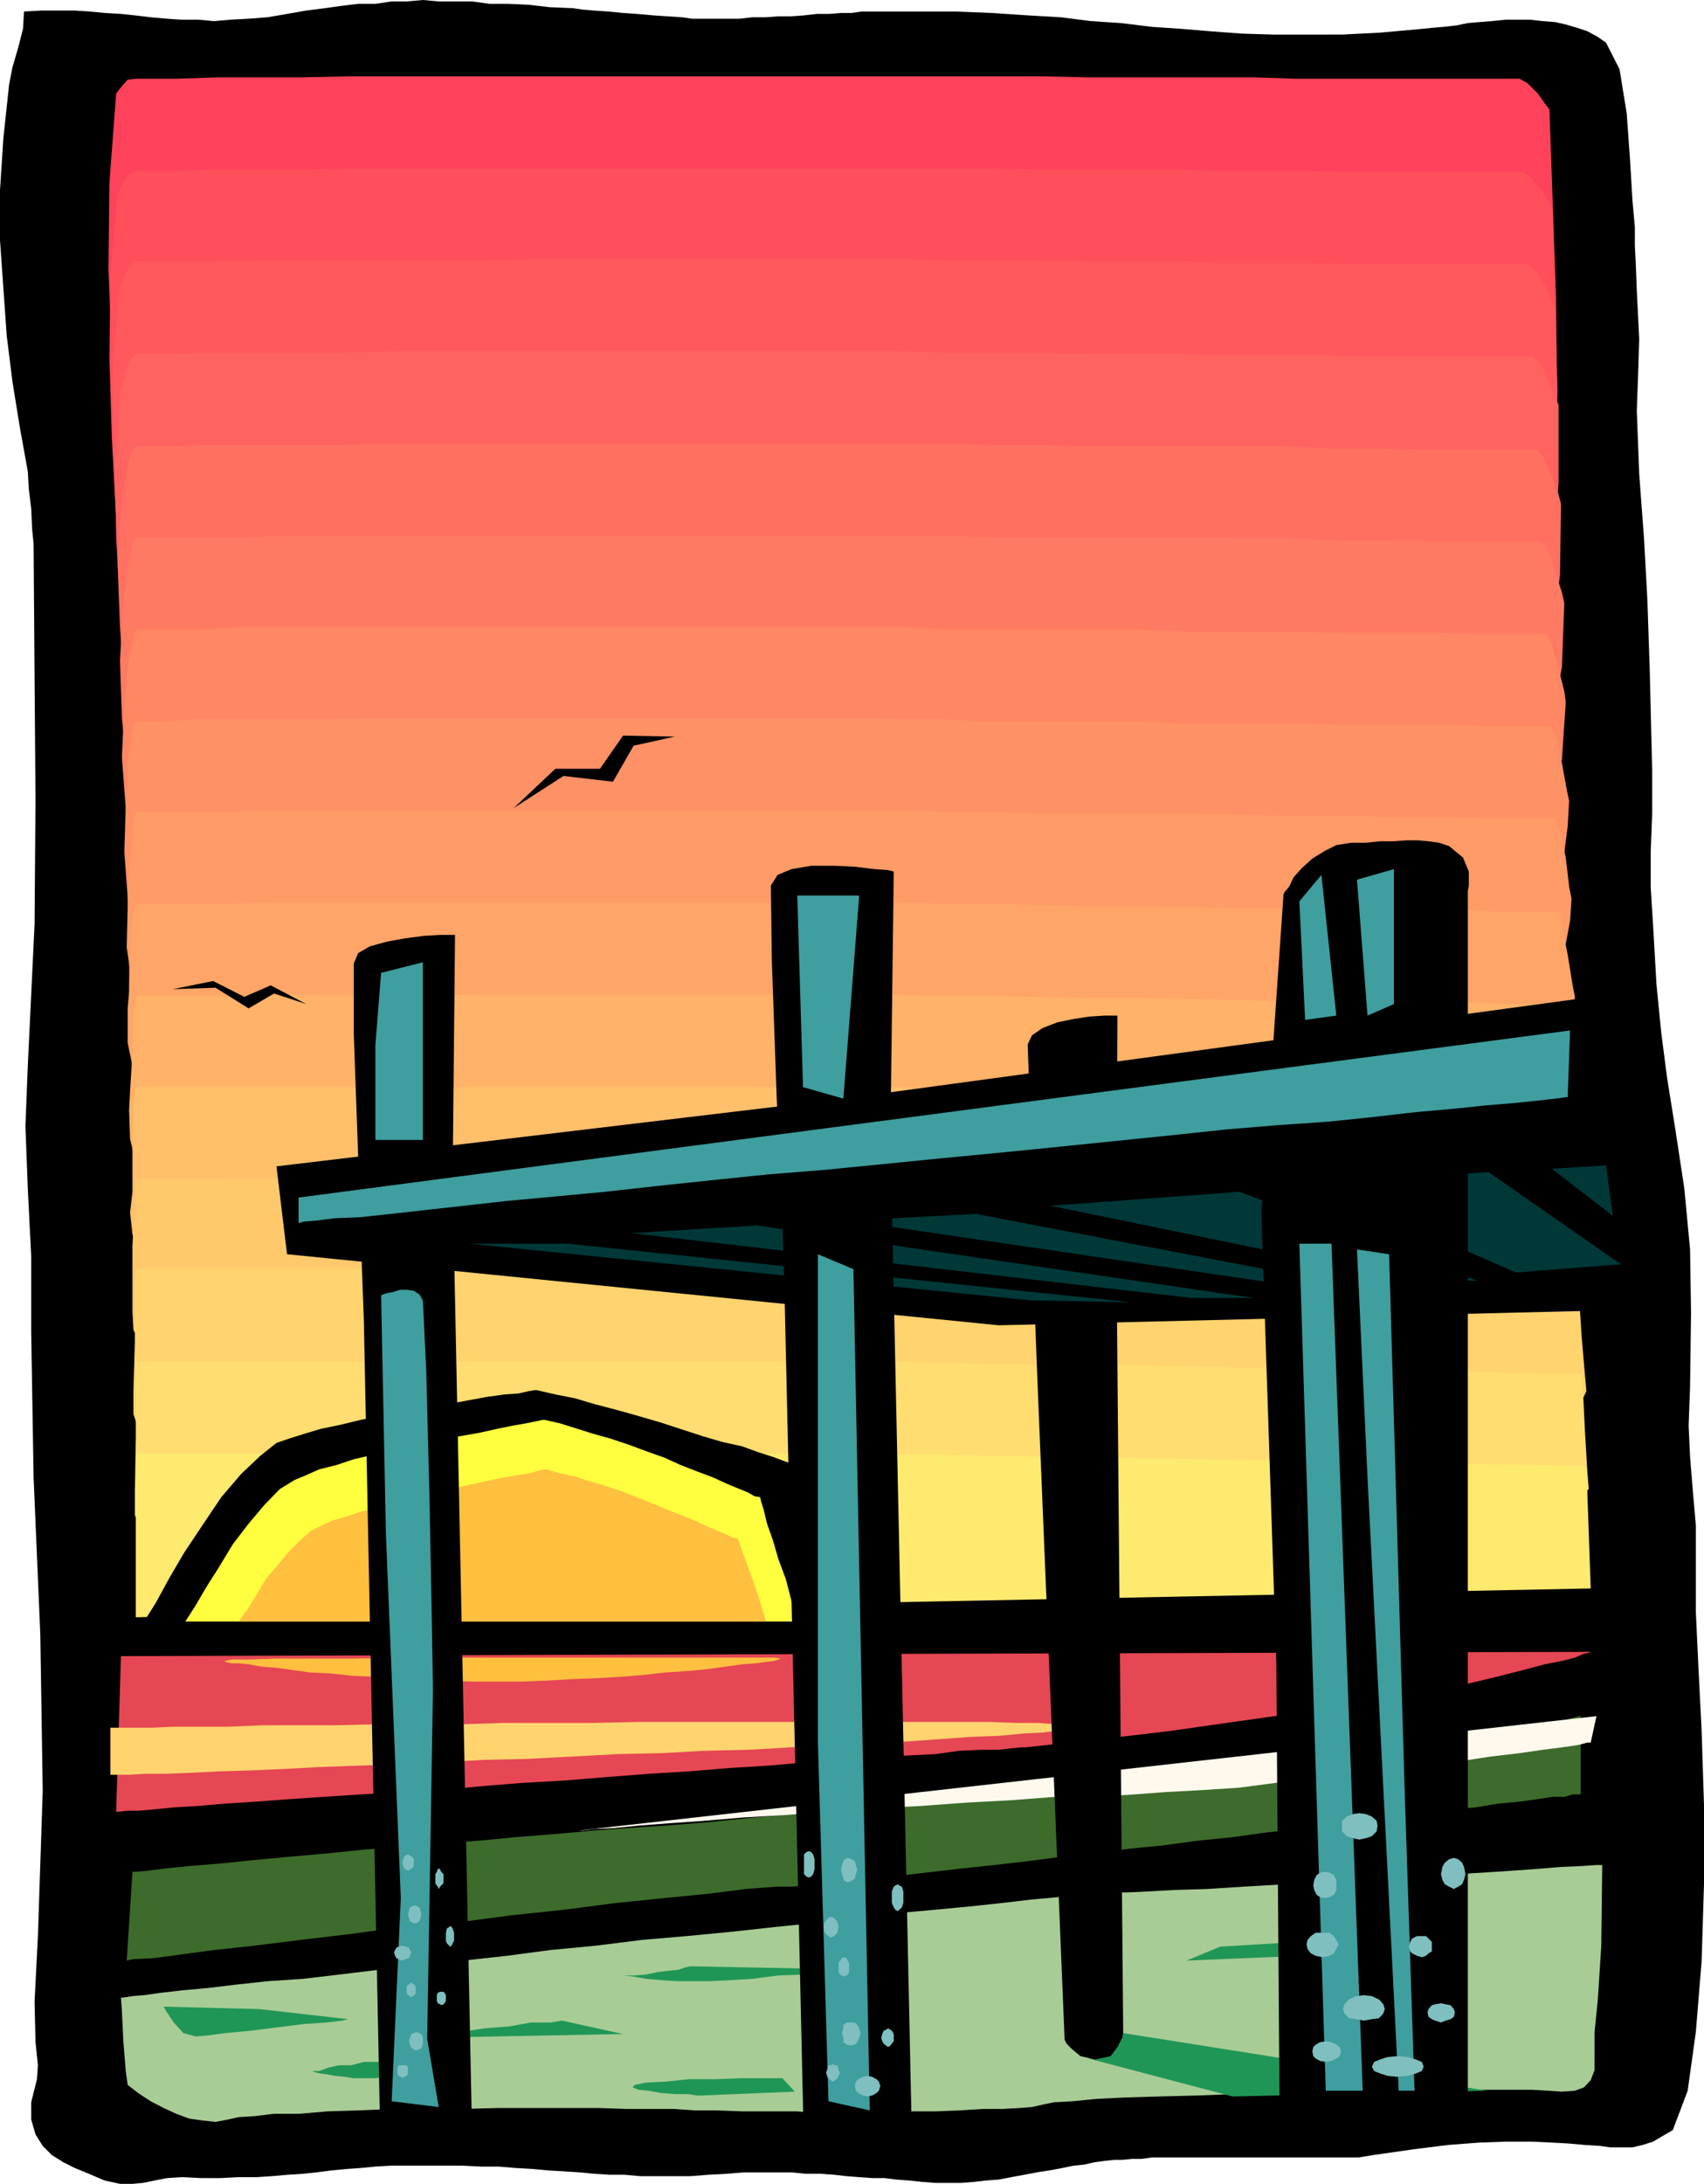
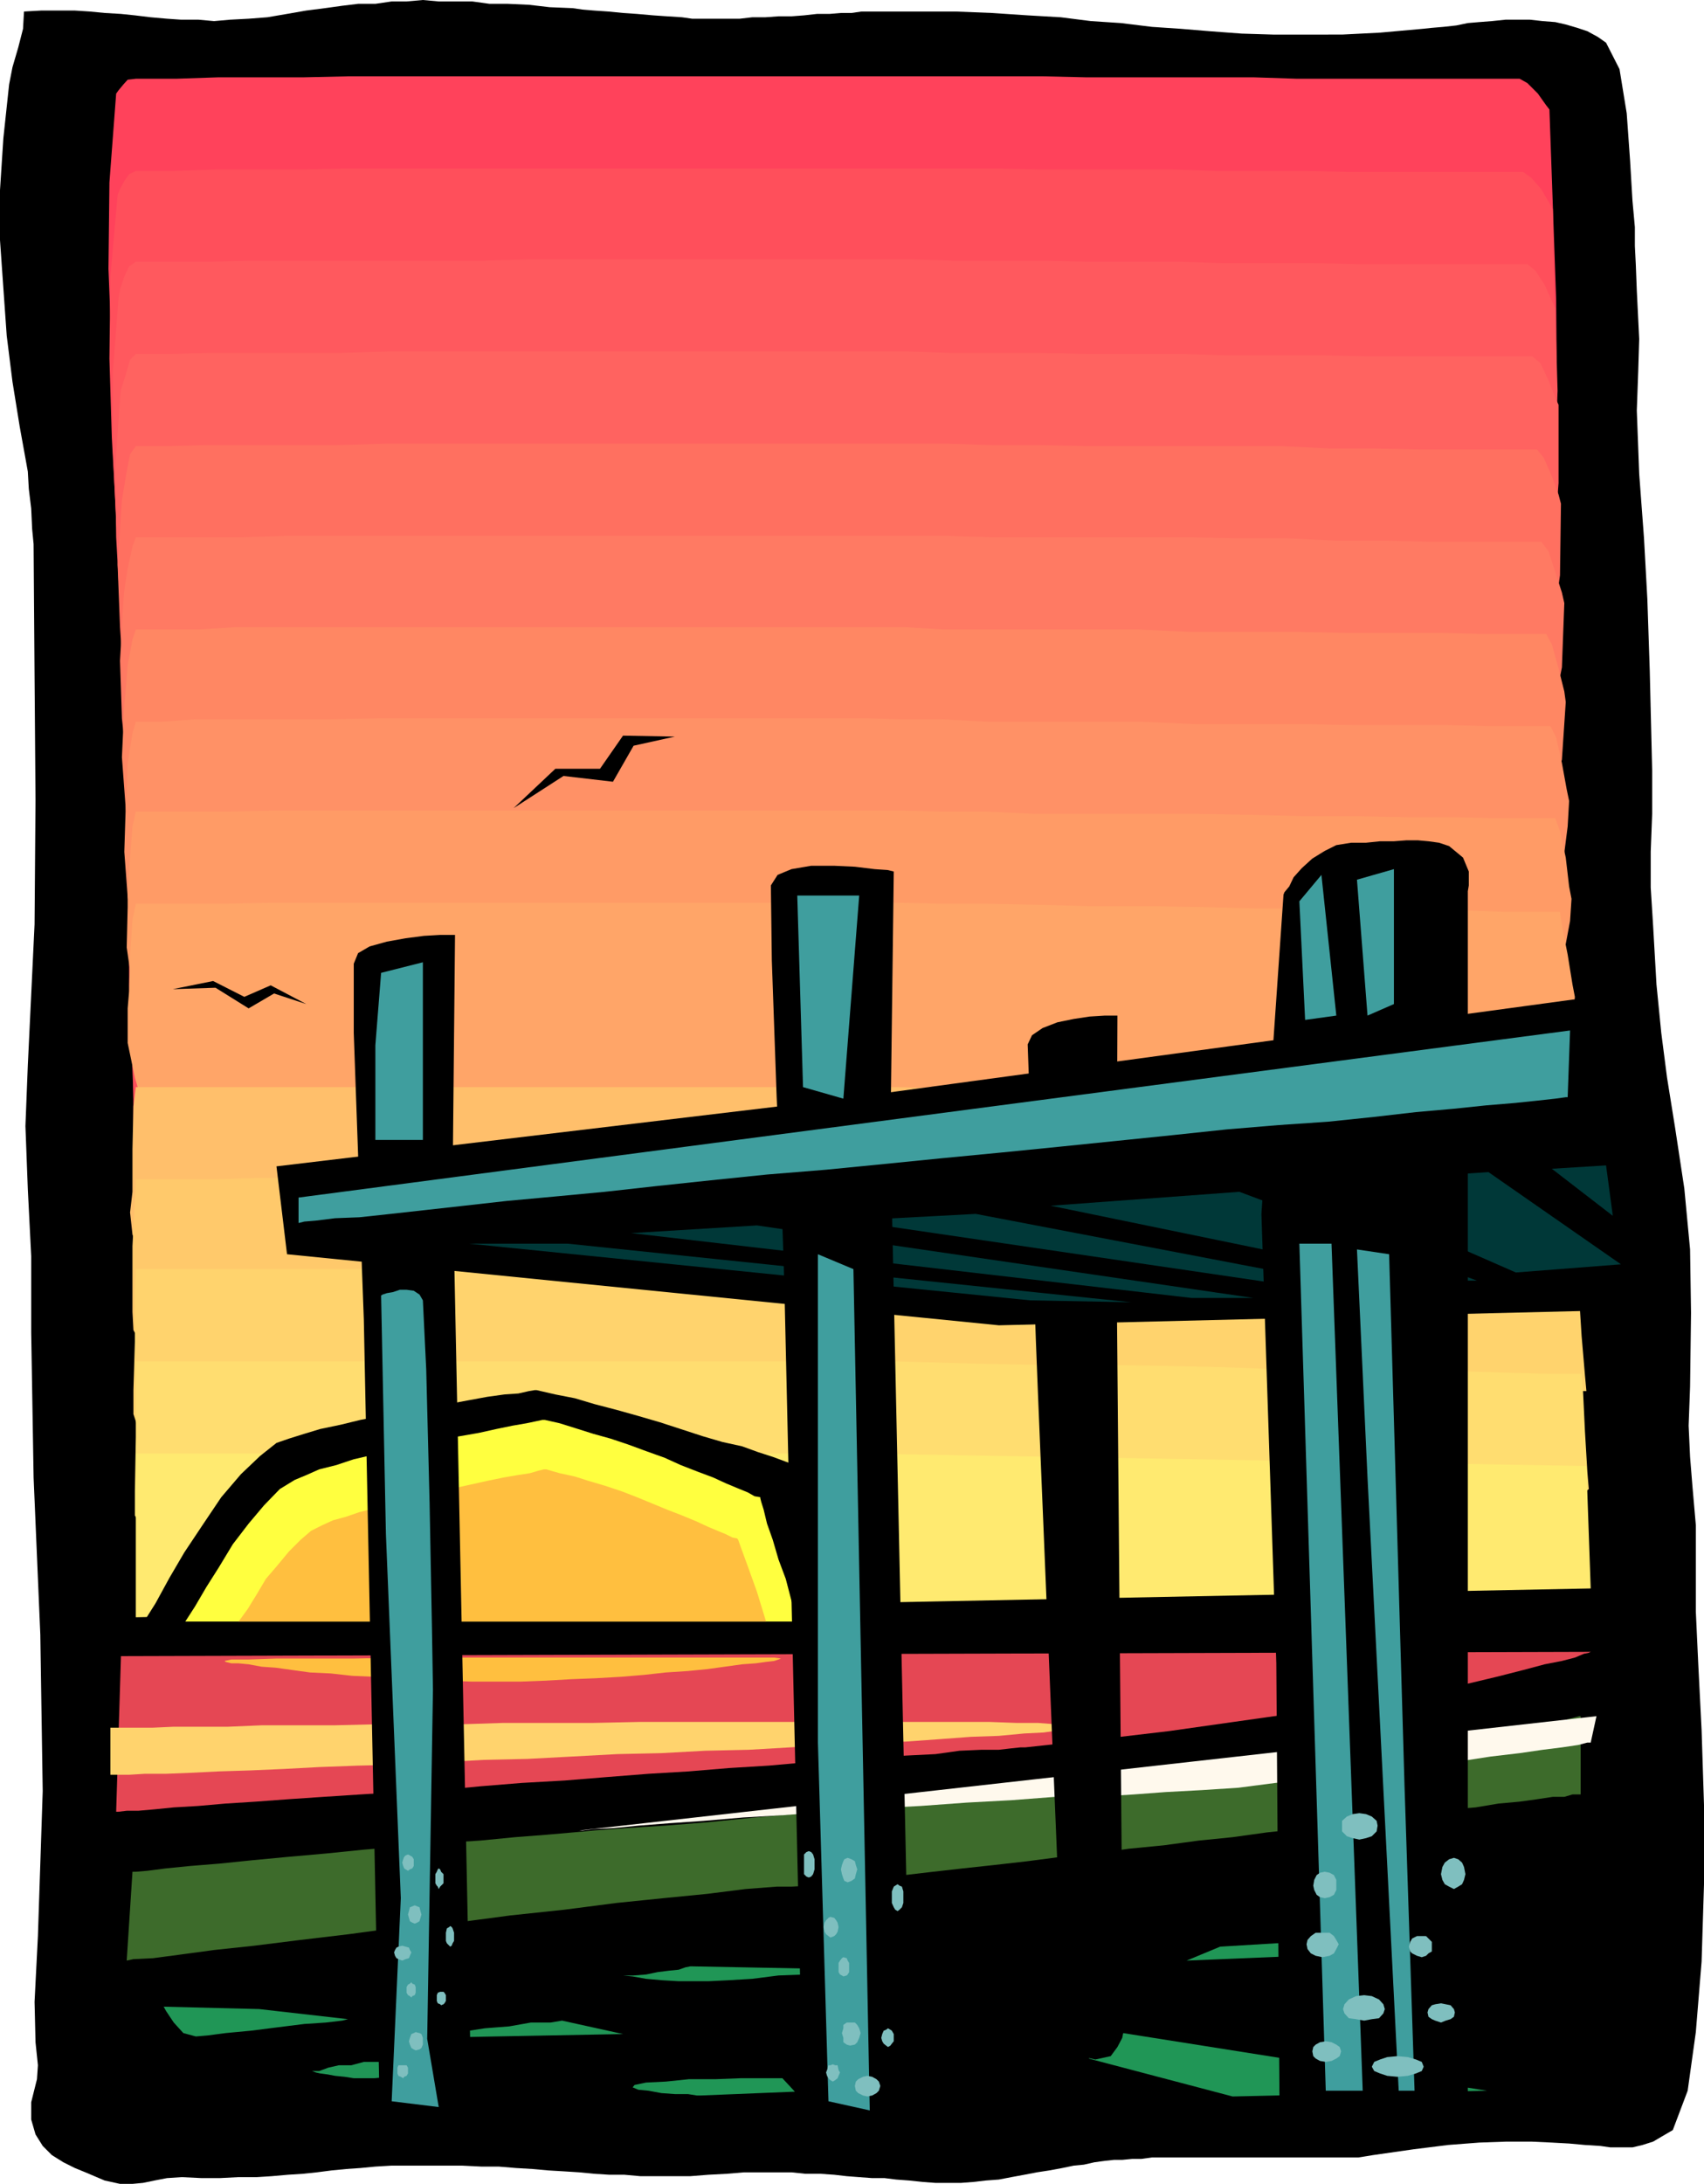
<svg xmlns="http://www.w3.org/2000/svg" width="355" height="454.801">
  <path d="M5 2.398 4.797 6l-1 3.898L2.597 14l-.699 3.598L.7 28.8 0 39.598V50l.7 10 .698 9.898 1.2 9.602 1.5 9.3 1.699 9.4.203 3.6.5 4.098.2 4.301.3 3.102.2 27.597.198 25.7L7.2 192.5l-1.402 29.3-.5 12.7.5 13.2.703 13.898V277.5l.5 30.2 1.398 32.698.5 32.602-1 30.2-.699 13.698.2 8.403.5 4.797L7.7 433l-1.199 4.8v3.598l.898 3.102 1.5 2.398 1.899 1.903 2.402 1.5 2.399 1.199 2.199.898 4 1.7L25 454.8h2.598l2.199-.203 2.402-.5 2.598-.5 3.101-.2 4.102.2h3.797l3.902-.2H53.5l3.098-.199 3.402-.3 3.098-.2 2.902-.3 3.098-.399 3.101-.3 2.899-.2 3.101-.3 3.399-.2h14.601l4.098.2h3.601l3.602.3 3.398.2 3.301.3 3.399.2 3.101.198 3.098.301 3.203.2h3.098l3.3.3h10.399l3.8-.3 3.801-.2 3.602-.3h9.898l2.899.3h3.101l2.899.2 2.601.3 2.602.2 2.7.199h2.597l2.402.3 2.7.2 2.8.3 2.7.2h5.3l2.598-.2 2.601-.3 2.7-.2 2.601-.5 2.7-.5 2.601-.5 2.598-.398 2.699-.5 2.402-.5 2.098-.2 2.203-.5 2.2-.3 1.898-.2h1.699l2.101-.202h1.899L240 449.3h43l3.098-.5 8.402-1.203 7.2-.899 6.5-.5 5.698-.199H319l4.297.2 3.601.198 3.301.301 3.2.2 2.101.3h4.598l2.101-.5 2.2-.699 1.699-1 2.402-1.402 3.098-8.2 1.699-12.199L354.5 408.5l.5-16.102v-16.5l-.5-15.597-.703-13.903-.5-10.8v-18l-.7-8-.5-6.2-.3-6.5.3-8.097.2-15.403-.2-13.199-1.199-12.699L349 235l-1.703-10.602-1.2-9.3-1-10.098-.699-12.2-.5-8v-7.402l.301-7.898v-9.102l-.5-20.699-.5-14.898-.699-12.703-1-13.399L341 85.5l.297-8.2.203-6.702L341 60.5l-.203-5.3-.2-4v-3.9l-.5-5.5-.5-8.402-.699-9.8-1.5-9.2-2.8-5.5-1.7-1.199L330.7 6.5l-2.101-.7-2.399-.702-2.199-.5-2.602-.2-2.699-.3h-5l-2.902.3-2.598.2-2.402.203-2.399.5-2.699.297-2.402.203-1.899.199-8.898.8-7.902.4H265.2l-6.5-.2-6.7-.5-6-.5-6-.402-6.5-.797-6.203-.403-6.297-.8-6.902-.399-7.5-.5L199 2.4h-19.5l-2.102.3H175.2l-2.402.2H170.2l-2.699.3-2.602.2H162.2l-2.8.199h-2.7l-2.601.3H144.2l-2.101-.3-3.098-.2-2.902-.199-3.399-.3-2.902-.2-3.098-.3-2.902-.2-2.4-.2-2.101-.3-4.797-.2-4.3-.5-4.403-.2H102L98.398.3h-7l-3.3-.3-3.399.3h-3.101l-3.399.5h-3.601l-3.301.4-3.598.5-3.902.5-4 .698-4.098.7-3.902.3-3.797.2-3.402.3-3.301-.3h-3.598l-2.902-.2-3.399-.3-3.3-.399-2.899-.3-3.402-.2-3.098-.3-3.101-.2h-7L5 2.4" />
-   <path fill="#a8cc96" d="M332.2 427.7v-4.5l.698-7 .7-11 .199-16.802h-1.2l-2.8.2-4.598.203-6.199.5-7.203.5-8.2.5-8.597.5-9.203.398-9.098.801-8.902.398-8.598.5-7.902.5-6.7.2-5.3.3-4.297.2h-3.602l-2.898.3-3.902.2-4.301.5-5.5.5-6 .703-6.5.699-7.399.7-7.699.698-8.402 1-8.399 1-8.898.903-9.102 1-9.398.898-9.3.801-9.602 1.2-9.399.898-9.101 1.203-9.098 1-8.902.898-8.598 1-8.203 1-7.7.899-7.398.5-6.5.703-5.8.699-5.5.5-4.301.5-3.598.5-2.402.2-1.899.3h-.5l.2 2.8.3 6.298.5 6.203.399 2.898 2.199 1.7 2.601 1.699 2.7 1.402 2.601 1.2 2.7 1 2.8.398 2.7.3 2.601-.5 2.2-.5 3.3-.199 4.098-.5h5.3l5.801-.5 6.399-.199 7.199-.3h14.402l7.5-.2h21.098l5.8.2h9.801l4.301.3h4.598l5.5.2h11.3l5.7.5h5.8l6-.5h11.301l5-.2 4.801-.3h4.098l3.601-.2 2.602-.2 2.2-.5 2.398-.5 3.8-.202 5.102-.5 6-.297 6.898-.203 8-.2 7.899-.3 8.101-.2 8.399-.3h8l7.601-.2h7.5l6.2-.199H319l3.598.2 2.8.199 2.7-.2L330 434.7l1.398-1.5.801-2.101V427.7" />
  <path fill="#e54754" d="m25.2 344.898-1 32.403h.5l1.698-.203h2.399l3.402-.297 4-.403 5.098-.3 5.703-.5 6.297-.399 6.703-.5 7.398-.5 7.7-.5 7.902-.5 8.7-.398 8.398-.801 8.601-.7 8.899-.5 8.601-.702 8.899-.7 8.402-.5 8.398-.699 8.2-.5L168 367l7.398-.5 7-.5 6.5-.402 6-.297 5-.703 4.602-.2h3.598l2.601-.3 1.899-.2h1l15.601-1.699 14.399-1.699L257 358.598l12-1.7 10.598-1.398 9.8-1.7 8.7-1.702 7.402-1.399 6.297-1.5 5.5-1.398 4.5-1.203 3.601-.7 2.7-.699 1.902-.8 1-.2.398-.199-306.199.898" />
  <path fill="#ff425b" d="m327.598 257.098-.2-9.399V235.5l-.5-20.902-1.5-35.5-.898-39.598v-38.402l-.3-38.7-1.403-39.597-.7-.903-1.699-2.398-2.199-2.2-1.601-.902h-46.399l-9.101-.3h-35l-8.7-.2H72.5l-9.102.2h-17.8l-8.899.3h-8.402l-1.7.2-.898 1-1 1.203-.5.699L22.797 38l-.2 18 .7 17.7 1.203 18 1.398 17.8 1 18 .899 18v18.2l-.2 32.198.2 37.903.5 38.597 1 32.903h56.601l9.399.297H132.5l9.297.203h37l9.101.199h27.899l9.3.3h37.2l9.402.2h56.598l-.2-12V282l-.3-12.402-.2-12.5" />
  <path fill="#ff4f5b" d="m323.5 43.5-.703-1.2-1.7-2.902L319 37l-1.703-1.2h-36.5l-9.098-.202h-18.3l-9.102-.297H217l-8.902-.203H72l-9.402.203h-17.7l-8.699.297h-7.902l-1.399.703-1 1.398L25 39.4l-.5 1.199-1.5 17-.203 17.101.5 16.5.902 16.602 1.2 16.797 1 16.601.5 17v47l1.398 35.602L30 276.3l1.2 30.7H168l9.398-.2H323.5l-.203-11.1-.297-11-.203-11.302-.5-11.5.3-8.398.403-12 .297-20.2-1.2-33.3-.3-36.8L323 115.7l1.2-35.5-.7-36.7" />
  <path fill="#ff595e" d="m324 64.098-.703-1.399-1.5-3.398-1.899-2.903L318.2 55h-35.5l-9.101-.2h-19l-9.301-.3h-19L217 54.3h-18.3l-9.102-.3h-79.2l-9.8.3H52.797l-8.598.2H28.297l-1.399 1-1 2.098L25 60.3l-.3 1.7-1.2 15.598v15.8l.7 15.403 1.198 15.297 1.2 15.601 1 15.602 1 15.597v15.903L29 214.598l2 32.902 2.098 33.098 1.5 28.3H121l8.797-.199h90.3l8.903-.3h86.598l-.2-9.801v-20.899l-.3-10.5.5-8.199 1.199-11 .703-18.8-.703-30.9-.2-17.3.903-16.8 1.5-16.602 1.598-16.5 1.699-16.297 1.5-16.602.703-16.8-.5-17.301" />
  <path fill="#ff6360" d="m324.7 84.3-.7-1.5-1.402-3.6-1.7-3.602-1.699-1.399h-34.601L275 74h-19.402l-9.801-.3h-19.5l-9.598-.2H198l-8.602-.3h-108.8l-9.801.3H43.398l-7.898.2h-7.203l-1.2 1.198L26.2 78l-1 3.2-.2 1.897L24 97.5l.2 14.398.8 14.403 1.398 14.398 1.399 14.102 1.5 14.699.703 14.098.2 14.703v12l.8 13.398 1.2 15.102 1.398 15.398L35 270l1.2 14.898 1 14.2.698 12H103l8.398-.297h52.5l8.899-.203h61l8.601-.2h65V301l.301-9.602.2-9.597-.2-9.801.899-7.5 2-10.3 1.402-17-.203-28.602V192.8l1.402-15.602 2.399-15.398 2.601-15.102 2.899-15.101L323.5 116l1.2-15.402V84.3" />
  <path fill="#ff7060" d="m325.2 104.898-.5-1.898-1.403-3.8-1.7-3.9-1.398-1.702h-24.5l-9.101-.2H277l-10.102-.5h-40.601l-10.098-.199h-9.3l-9.399-.3H80.2l-10.102.3H42.699l-7.402.2h-7l-1.2 1.699-.699 3.601-.699 4.102-.3 1.898-.899 13.399.5 13L25.898 144l1.7 13L29 170l1.7 13.2 1 13.398.198 13.203.301 11 .7 12.5 1.398 13.5L36 261.199l1.7 14.102 1.698 13.898 1.2 12.5.699 11.301h61.402l8.2-.2h50.898l8.601-.3h59.5l8.399-.2H299.5v-8.402l.7-8.898.5-8.602V277.2l.3-3.601.7-3.297 1.198-4.301 1.399-5.102 1.5-6.898.902-9.2.301-11.202-.3-14.7.5-14.398 1.698-14.402L312.2 176l3.899-14 3.601-13.902L323 134l2-14.2.2-14.902" />
  <path fill="#ff7a63" d="m325.898 125.598-.5-2.2-1.398-4.3-1.402-4.297-1.5-2h-23.5l-9.098-.203h-10.102l-10.101-.5H258l-10.602-.2h-41l-9.101-.3H59.5l-9.102.3H28.297l-.7 1.903-1 4.597-.699 4.5-.199 2.403L25 137.598l.398 12 1.2 11.703 2 12 1.902 12 1.7 11.797 1.198 12 .2 12.203.199 9.898L35 242.7l1.7 12.2 1.898 13 2 13.199L42.5 293.3l1.398 11.797.7 10.101h49.699l7.902-.3H143l8.2-.2H185l8.2-.3h40.597l7.902-.2h49.899l.199-7.699.8-7.902.7-8.2.203-8.097.297-2.903L295 276l1.398-4 1.899-4.602 1.5-6.199 1.402-8 .7-10.5-.2-13.199.5-13.5L305 203.098l3.898-13 5-12.5 4.602-12.899L322.797 152l2.601-13 .5-13.402" />
  <path fill="#ff8763" d="m326.2 146.2-.302-2.2-1.199-4.8-1.402-5-1.2-2.2h-14.199l-8.398-.2h-19.402l-10.598-.202h-21.3l-11.102-.5h-40.5l-8.399-.5H49.4l-8.102.5h-13l-.7 2.101-1 5.301-.398 5.3-.3 2.9-.5 11 .8 10.8 1.399 10.3 1.902 10.798 2.398 10.8L33.797 211l1.5 10.8.203 11 .297 8.9L37 252l1.898 11.098 2.399 11.5 2.402 11.8 2.098 11.2 1.5 10.601.703 9.102h39.098l7.5-.203h30.699l7.902-.297h24.5l8.098-.203h32.402l8-.2h30.7l7.398-.3h39.101l.5-7.2 1-6.898.899-7.2.5-7.5.5-2.902 1.203-2.8 1.7-3.399 2.097-4.3 2.203-5.5 1.7-7.2.898-9.601V239.8l1-12 3.101-12 5.098-11.301L311.5 193l5.797-11.5 5-11.5 3.101-11.8.801-12" />
  <path fill="#ff9166" d="m326.898 166.8-.5-2.402-1-5.5-1.199-5.3-1.199-2.399h-13.203l-8.399-.199h-19.601l-10.598-.2h-22.3l-11.301-.5h-31.899l-9.402-.5h-8.399l-7.199-.202H79l-10.8.203H40.597l-6.801.5h-5.5l-.7 2.398-1 6.2-.199 5.8-.199 3.102-.3 9.597.699 9.403 1.699 9.797L30.699 206l2.399 9.598 2.199 9.3 1.402 9.602.301 9.898.398 8.102 1.5 8.898 2.399 9.801 2.601 10.102 2.399 10.597L48.699 302l1.7 9.098 1 8.101h36.199l7-.199h29.5l7.699-.2H155.5l7.898-.3h31.5l7.899-.2H275.5l.5-6.5 1.398-6.202 1-6.5.7-6.7.5-2.699 1.402-2.398 2.2-3.102 2.398-3.601 2.601-5 1.7-6.5 1.199-8.399.3-10.601.2-5.5 1-5.297 1.601-5 2.399-5.5 2.699-5.102 3.101-5.3 3.602-5 3.098-5 3.601-5.098 3.399-5.301 3.101-5 2.598-5.3 2.402-5 1.7-5.102.699-5.5.3-5.297" />
  <path fill="#ff9b66" d="m327.398 187.2-.5-2.602-.699-6-1.199-5.5-1-2.7h-12.5l-8.102-.199h-9.601L283.398 170h-11l-11.3-.3-11.5-.2H215.5l-10.102-.5h-9.601l-8.098-.2H57.098l-9.301.2h-19.5l-.7 3.098-.5 6.5-.5 7v3.3l-.199 8.403 1.2 8.398 1.699 8.399 2.601 8.402 2.7 8.2 2.101 8.398 1.5 8.402.399 8.398.5 6.7L41 270.8l2.398 8.597 2.899 8.903 2.902 9.097 2.899 8.903L54 314.199l.7 7.2h27.097l6.3-.2H115.7l7.2-.3h22.8l7.7-.2H169l7.598-.3h22.8l7.2-.2h27.601l6.5-.199h26.899l.699-5.3 1.203-5.802 1.5-5.5.7-5.8.698-2.098 1.7-2.402 2.601-2.7 2.899-3.3 2.601-4.598 2.399-5.5 1.5-7.402.199-9.2.3-4.8.903-4.5 2.2-4.797 2.597-4.301 3.402-4.8 3.301-4.4 4.098-4.5 4.101-4.6 3.801-4.5 3.898-4.602 3.301-4.297 3.399-4.602 2.601-4.5 2-4.601.899-4.797.3-4.602" />
  <path fill="#ffa568" d="m328.098 207.598-.5-2.598-1-6.2-1.2-6-.398-2.902h-11.602l-8.101-.3h-9.598l-10.3-.2-11.301-.199h-12l-11.801-.3-12-.2h-11.7l-11.3-.3-10.297-.2h-9.402l-8.2-.199h-131l-9.398.2H28.297l-.7 3.398-.5 7.402-.199 7.398-.3 3.602v7.2l1.5 7.198 2.101 7.2 2.7 7 2.898 7.203 2.402 7L39.797 260l.5 7.2.703 6 2 6.898 2.797 7.5L49 295.199l3.297 7.7 2.703 7.5 2.098 6.902 1 6h24.5l5.699-.203h26.402l7-.297h22.098l7.402-.203h15.399l7.402-.2h21.797l7.203-.3h26.398l5.801-.2h24.5l.7-4.597 1.699-5 1.699-4.801.703-5.102.7-1.898 1.898-1.902 2.699-2.2 3.3-3.097 3.102-3.801 2.899-4.8 1.5-6.302.402-7.898.5-4.102 1.5-3.8 2.098-4.098 3.101-3.8 3.598-3.9 4.101-3.8 4.301-4.102 4.598-3.597 4.3-4.102 4.602-3.601 3.801-4 3.598-3.899 3.101-4.101 2.2-4 1.398-3.899.3-4.101" />
-   <path fill="#ffb268" d="m328.598 228.3-.301-3.1-.899-6.5-1-6.5-.5-3.102h-10.8l-7.899-.297h-9.601L287 208.598l-11.5-.2h-12.203l-12-.3-12.5-.2h-12.2l-11.597-.3-10.3-.2h-9.302L187 207.2H55.7l-9.403.2h-18l-.5 3.8-.2 8-.5 8.102-.199 3.898.2 6 1.5 6.2L31 249.2l3.098 5.7 2.902 6 2.598 5.8 1.902 5.7.7 6.3.8 4.801 1.898 6 3.102 6 3.598 6.5L55 308.398l3.098 6.301 2.402 5.5.898 5.301H83l5.797-.3h18.5l6.5-.2h13.902l7.2-.2h14.398l7.402-.3h21.598l7.203-.2h13.898l6.5-.3h18.5l5.5-.2H251.5l.7-4.1 2.198-3.802 2.2-4.097.699-4.102L258 306l2.398-1.602 2.899-2 3.601-2.097 3.301-3.403 3.2-4.3 2.101-5 .5-7 .5-3.098 1.7-3.602 2.398-3.097 3.601-3.403 4-3.398 4.399-2.8 5-3.4 4.8-3.402 5-3.097L312.2 248l4.399-3.2 4.3-3.1 3.301-3.302 2.399-3.398 1.5-3.402.5-3.297" />
  <path fill="#ffbf6b" d="m329.297 248.898-.297-3.3-.902-7-.7-6.7-.8-3.398h-9.801l-7.899-.2h-9.601L288.5 228l-11.5-.2-12.5-.202-12.703-.297h-12.5l-12.5-.203L215 226.8l-10.5-.203h-9.602l-8.199-.2H28.297l-.5 4-.2 8.903v8.898l-.5 4.301.5 4.598 1.7 4.5 2.601 4.8 3.399 4.801 2.902 4.602L41 280.598l2.2 4.8.698 5 .7 3.903 2.199 4.297 3.601 5 3.801 5.101L57.797 314l3.601 4.8 2.399 4.798 1 4h14.402l4.801-.2h16.598l6-.199H119.5l6.7-.3h13.698l7.5-.2h13.899l7.203-.3h13.898l6.7-.2h13l6-.199h16.3l5-.3h14.2l1-3.302L247 319.2l2.098-3.101 1-3.297.902-1.5 2.2-1.203 3.597-1.7 3.8-1.898 3.903-2.602 3.598-3.398 2.101-4.102.5-5.5.5-2.398 1.899-2.902L276 283l3.598-2.402 4.601-2.598 5.2-2.902 5.101-2.7L300 270l5.797-2.602 5-2.597 5.3-2.903 4.301-2.398 3.801-2.7 2.7-2.6 1.898-2.602.5-2.7" />
  <path fill="#ffc96b" d="m329.797 269.3-.297-3.3-.703-7.5-.7-7.402-.5-3.399H318.5l-7.703-.199h-9.598l-11-.3-11.8-.2-13-.2-12.899-.3-13-.2h-12.703l-12.2-.3-10.8-.2-9.399-.202H186.2l-5.5-.297H54.2l-9.3.297H28.296l-.2 4.3-.5 9.602v13.7l.2 3.8 2 3.598L32.898 284l3.301 3.598 3.399 3.3 3.101 3.602 2.2 3.598.699 3.601.699 3.102L49 308.199l3.598 3.602 4 3.797L61 319.199l3.598 3.899 2.601 3.601 1 2.899h12.2l4.3-.297h15.399l5.699-.203h12.5l6.5-.297h6.5l6.902-.203h7l6.7-.2h13.898l6.8-.3H179l6.5-.2H198l5.797-.3h31.902l.2-1.2.699-1.199 1.199-1.199 1.5-1.2 1.203-1.402.898-1.199 1-1.199.2-1.402 1-.797 2.601-.903 3.899-1.199 4.3-1.699 4.301-1.902 3.598-2.7 2.703-2.8.898-4.098.7-2.2 2-1.902 2.8-1.898 4.399-2.2 4.8-2.1 5.5-1.7 5.7-2.2 6.3-1.902 5.7-2.199 5.8-2.101 5.5-1.7 4.801-2.199 4.301-1.898 2.899-2.102L329 271.5l.797-2.2" />
-   <path fill="#ffd36d" d="m330.5 289.7-.3-3.302-.7-8.199-.5-7.898-.402-3.602h-8.2l-7.699-.3-9.601-.2h-11.301l-12.2-.199-13-.3-13.398-.2-13.199-.3-13.203-.2-12.2-.2H203.5l-9.602-.3-7.699-.2H28.297l-.2 4.798v10.3l-.3 10.102v5l.8 2.398 2.102 2.403 3.098 2.199 3.402 2.398L41 306.301l3.2 2.097 2.097 2.403.703 2.398 1 2.2 2.898 2.199 3.801 2.101 4.598 2.7 4.5 2.601 3.902 2.398 2.899 2.2.902 2.101h10.098l3.8-.199h9.2l5.199-.3h11.101l6.2-.2h6.3l6.399-.2h6.5l6.703-.3h13.5l6.5-.2h6.398l6.5-.3h6.301l6-.2h11.2l5.3-.202h8.899l4.101-.297h10.098l.203-.703 1-1 1.2-.399 1.597-1 1.5-.699.902-1 1-.7.2-1 1.199-.702 2.902-.7 3.898-.699 4.801-1.199 4.5-1.2 4.301-1.702 2.898-2.2.7-2.597.8-1.403 2.102-1.5 3.598-1.199 4.3-1.398 5.301-1.203 6-1.5 6.301-1.399 6.7-1.398 6.5-1.5 6.198-1.203 6-1.399 5.301-1.5 4.5-1.398 3.2-1.403 2.398-1.199.703-1.5" />
+   <path fill="#ffd36d" d="m330.5 289.7-.3-3.302-.7-8.199-.5-7.898-.402-3.602h-8.2l-7.699-.3-9.601-.2h-11.301l-12.2-.199-13-.3-13.398-.2-13.199-.3-13.203-.2-12.2-.2H203.5l-9.602-.3-7.699-.2H28.297l-.2 4.798v10.3l-.3 10.102v5l.8 2.398 2.102 2.403 3.098 2.199 3.402 2.398L41 306.301l3.2 2.097 2.097 2.403.703 2.398 1 2.2 2.898 2.199 3.801 2.101 4.598 2.7 4.5 2.601 3.902 2.398 2.899 2.2.902 2.101h10.098l3.8-.199h9.2l5.199-.3h11.101l6.2-.2h6.3l6.399-.2l6.703-.3h13.5l6.5-.2h6.398l6.5-.3h6.301l6-.2h11.2l5.3-.202h8.899l4.101-.297h10.098l.203-.703 1-1 1.2-.399 1.597-1 1.5-.699.902-1 1-.7.2-1 1.199-.702 2.902-.7 3.898-.699 4.801-1.199 4.5-1.2 4.301-1.702 2.898-2.2.7-2.597.8-1.403 2.102-1.5 3.598-1.199 4.3-1.398 5.301-1.203 6-1.5 6.301-1.399 6.7-1.398 6.5-1.5 6.198-1.203 6-1.399 5.301-1.5 4.5-1.398 3.2-1.403 2.398-1.199.703-1.5" />
  <path fill="#ffdd70" d="m331 310.098-.3-3.598-.5-8.402-.403-8.399-.297-3.601h-7.203l-7.7-.2-9.597-.3-11.203-.2H281l-13.203-.199-13.899-.5-13.699-.3-13.402-.2h-12.2l-11.3-.199-9.899-.3-7.601-.2h-157.5v15.8l-.2 11.298v5l.7 1.203L31.199 318l3.399 1 7.601 2.398 3.598 1 2.203 1.2 1 1.203.898.898L53 326.9l4.098 1 4.8 1.199L66.7 330.5l4.3 1.2 2.7 1.198 1.198 1h7.899l7.402-.3 9.399-.2 10.8-.199h11.5l12.5-.3 13.2-.5 12.699-.2 12.5-.199h11.8l10.801-.3 9.301-.2 7.2-.3h7.898l.5-.4 1-.3 1.203-.5 1.398-.402 1.7-.5 1.199-.5 1-.2.402-.5 1.2-.3 3.199-.2 4.3-.5 5-.699L247 325.5l4.297-.7 3.101-1.202 1.2-1.5.699-.7L259 320.7l3.297-.699 5.101-.8 5.5-.9 6.7-.702 6.699-.5 7-1 6.902-.7 7-.699 6.5-.699 5.5-1 5-.7 3.399-.702 2.601-.797.801-.703" />
  <path fill="#ffea70" d="m331.398 330.8-.898-25.5-151.5-2.6H28.297v34.1l303.101-6" />
  <path fill="#3d6b2b" d="m27.598 389.8-1.2 18.5 1.399-.3 4.101-.2 5.301-.702 7.399-1 8.402-.899L62.598 404l10.101-1.2 11.098-1.5L95 400.399l11.297-1.5 11.3-1.199 10.801-1.398 9.801-1 9.2-.903 7.898-1 6.5-.5h3.101l3.602-.199 4.297-.5 4.8-.5 5.301-.5 5.5-.699 6-.7 6.2-.702 6.5-.7 7-.8L221 386.7l7-.699 7.2-1 7.198-.7 7.399-1 7-.702 7.203-1 6.7-.7 7-.898 6.5-.8 6.198-.7 6.2-.902 5.601-.797 5.2-.403 4.8-.8 4.399-.399 3.601-.5 3.301-.5h2.398l1.7-.5h1.699v-16.3H329l-.703.199-1.2.3-1.699.5-1.898.403-2.902.5-3.098.699-3.3.8-4.102.9-4.301.698-5.098 1-5 1-6 .903-6 .699-6.699 1.2-7.203 1-4.399.5-6 .698-7.601.7-8.7 1-9.597.902-10.102 1-10.8.7-11.2 1-11.3.898-11.5 1.203-11.098.797-10.3.902-9.802 1-8.898.7-7.902.5-6.801.5-4.297.398-5.703.5-6.5.5-7.2.703-7.699.5-8.199.699-8.402.7-7.899.8-7.898.7-7.402.698-6.801.7-6.2.5-5 .5-3.898.5-2.402.203h-.7" />
  <path fill="#ffd36d" d="M23 359.8v9.798h3.898l3.301-.2h4.399l5-.199 6-.3 6.5-.2 6.902-.3 7.5-.399 8.098-.3 8.199-.2 9.101-.5 8.899-.5 9.101-.2 9.399-.5 9.3-.5 9.2-.202 9.101-.5 9.102-.2 8.598-.5 8.402-.5 8-.5 7.598-.199 7-.5 6.699-.5 5.8-.199 5.301-.5 4-.2 3.602-.5 2.398-.3 1.5-.2.5-.202-.8-.297-1.899-.203h-2.601l-3.899-.297h-4.5l-5.5-.203h-73l-9.601.203h-18.7l-9.101.297H78l-8.402.203H54.5l-7 .297H36.2l-4.5.203H23" />
  <path fill="#ffbf3f" d="M103.2 350.2h5.3l5.297-.2 5.203-.3 5.098-.2 5.3-.3 4.801-.4 4.5-.5 4.598-.3 4.101-.402 3.602-.5 3.598-.5 2.8-.2 2.2-.3 1.699-.2.902-.3.5-.2-1.402-.199H83.5l-9.8.2H57.597l-5.801.199h-3.598l-1.402.3.203.2 1.2.3h1.5l2.097.2 2.703.5 2.898.203 3.602.5 3.598.5 4.3.199 4.5.5 4.602.2 4.797.3 5 .5h5.101l5.301.2h5" />
  <path fill="#fff9ed" d="M120.7 381.2h.698l2.399-.302 4.101-.199 5.102-.5 6.398-.5 7.2-.5 8.199-.699 8.601-.5 9.2-.7 9.601-.702 9.598-.5 9.601-.7 9.301-.5 9.098-.699h8.402l8-.5 6.7-.5 7.398-.398 7.703-.5 7.7-1 7.898-.703 7.902-1 7.898-.899 7.5-1 7.2-.898 6.5-1 6-.703 4.8-.7 4-.5 3.399-.5 1.902-.5h.7l1.199-5.5L120.699 381.2" />
  <path d="M111.797 289.5h-.399l-1.199.2-2.199.5-2.902.198-3.598.5-3.8.7-4.302.8-4.398.7-4.8.703-4.302 1-4.8.898-4.098 1-4.3.899-3.302 1-3.199 1-2.601.902-3.399 2.7-4 3.8-4.101 4.8-3.899 5.798-3.8 5.703-3.102 5.297-2.899 5.3L30 337.7h145.898l-1.398-5.3-1.5-5.2-1.402-5.8-1.399-4.801L169 312l-1-3.602-.5-1.898-.203-.902-.7-.297-1-.203-1.898-.7-2.699-1-3.102-1-3.3-1.199-4.098-.898-4.102-1.203-4.601-1.5-4.297-1.399-4.8-1.398-4.302-1.203-4.601-1.2-4-1.199-4.098-.8-3.902-.899" />
  <path fill="#ffff3f" d="M113.5 295.7h-.5l-1.402.3-1.899.398-2.902.5-3.399.7-3.601.8-4 .7-4.399.703-4.5 1-4.3 1.199-4.598.898-4.3 1-3.602 1.2L66.5 306l-2.703 1.2-2.399 1-3.101 1.898L55 313.5l-3.203 3.8-3.297 4.298-2.902 4.8L43 330.5l-2.402 4.098-2 3.101h127.699l-1.399-4.3-1.199-4.598-1.5-4-1.199-4.102-1.203-3.398-.7-2.903-.5-1.597-.199-.801v-.2l-1.199-.202-1.402-.797-2.2-.903-2.398-1-2.601-1.199-3.2-1.199-3.601-1.402-3.297-1.5-3.902-1.399-3.801-1.398-3.598-1.203-3.601-1-3.801-1.2-3.2-1-3.097-.699" />
  <path fill="#ffbf3f" d="M113.797 306h-.5l-1.2.3-1.699.5-2.601.4-2.899.5-3.398.698-3.602.801-4.101.899-3.797 1-4.102.902-3.8 1-3.598 1-3.602.898-2.898 1-2.602.7-2.199 1-2.402 1.203-2.2 1.898-2.398 2.399L57.797 326l-2.399 2.8L53.5 332l-1.902 3.098-1.899 2.601h109.899l-1.899-6.199-1.902-5.3-1.5-4.102-.5-1.399-.2-.3-1-.2-1.398-.699-1.699-.7-1.902-.8-2.598-1.2-2.902-1.202-3.098-1.2-2.902-1.199-3.399-1.398-3.101-1.203-3.598-1.2-3.402-1-2.801-.898-3.2-.7-2.8-.8" />
  <path fill="#209656" d="m226.797 428.7 30 7.898 53-1.2-75.797-12-7.203 5.301M144.2 409.5h-.403l-1 .2-1.399.5-2 .198-2.398.301-2.402.5-2.598.2h-3.102.899l2 .199 2.8.5 3.403.3 3.398.2h6.2l4.101-.2 5-.3 5.5-.7 5.301-.199 5.297-.3 3.8-.5 3.2-.2h.902l-36.5-.699m-27.101 11.3-2.399.4h-4.101l-4.5.8-5.098.398-5.203.801-4.098.7-3.101.199-1.2.3 42.399-.8-12.7-2.797M163 432.8h-8.703L149 433h-5.5l-4.8.5-4.102.2-2.399.5-.402.5 1.203.5 2.098.198 2.699.5 2.8.2h2.7l1.902.3h.7l19.699-.8L163 432.8M54 418.398l-19.902-.5.5.903 1.601 2.398 2 2.2 2.598.699 2.402-.2 3.801-.5 5.297-.5 5.5-.699 5.601-.699 4.5-.3 3.399-.4 1.203-.3-18.5-2.102M274.098 404.2l-19.899 1.198-7 2.903 29-1.203 15.899-1.7-18-1.199M64.797 431.3H66.5l1.898-.702 2.2-.5h2.601l2.598-.7h10.402l2.399.5 2.601.2h1.899l1.699.3 1 .2h.402-.699l-1.902.5-2.399.203-3.101.297L84.5 432l-3.402.5-3.098.3h-4.3l-1.903-.3-2-.2-1.598-.3-1.5-.2-.902-.202L65 431.3h-.203" />
  <path d="m228.2 428.898 3.198-.699 1.399-1.898 1-1.903.203-1-1.402-162 .199-49.898h-2.598l-3.199.2-3.3.5-3.403.698-3.098 1.2-2.199 1.5-.902 1.902.5 13.898.402 24.2.797 23.3.402 10.301 5.598 135.602.402.797 1.2 1.203 1.699 1.398 3.101.7M98.398 446.898 94.297 246l.5-51.3h-3.098l-3.402.198-3.797.5-3.902.7-3.598 1-2.402 1.402-.899 2.2v14.398l.899 25.203.8 23.699.399 10.8 3.402 169 19.2 3.098" />
  <path d="m337 206.898-161.3 21.903-118.102 14.097 2.199 18.301L208.097 276l134.403-3.3-5.5-65.802" />
  <path fill="#003838" d="m97.7 259 116.898 11.8 21.101.4L118.297 259H97.699m33.801-2.2 116.7 13.5h12.898l-103.399-15.1-26.199 1.6m45.398-2.6 101.5 14.898 6.5-.7-81.601-15.597-26.399 1.398m42-3.101 75.801 15.601h13l-49.5-18.5-39.3 2.899m54.699-4.598 42.199 18.5 21.902-1.7-27.601-19.202-36.5 2.402m49.699-3.102L336 253.2l-1.402-10.5zm0 0" />
  <path d="m266.598 442.8-.7-96.402-3.101-93.597 4.601-66.5.2-.5 1-1.203.902-1.899 1.7-1.898 2.198-2 2.602-1.602 2.398-1.199 3.102-.5h3.098l2.902-.3h2.898L293 175h2.398l2.2.2 2.199.3 2.101.7 2.899 2.398L306 181.5v2.898l-.203 1.2v256.5l-39.2.703" />
  <path fill="#3f9e9e" d="M81.598 437.598 83.5 395.3l-3.102-75.8-1-49.7.301-.202.899-.297 1.199-.203 1.5-.5h1.402l1.5.203 1.2.797.699 1.203.699 14.398L89.5 313l.5 26.598.2 12.3-1.2 72.7 2.398 14.203-9.8-1.203" />
  <path d="M190.098 450.8 185.5 236.7l.7-55.2-1.2-.3-2.8-.2-4.102-.5-4.301-.2H169l-4.102.7-2.898 1.2-1.402 2.198.199 15.602 1 28.3L163 255.2l.398 12.198 4.102 180.2 22.598 3.203" />
  <path fill="#3f9e9e" d="M62.2 249.398v5.301l1.198-.3 2.399-.2 4-.5 5.101-.199 6.5-.7 7.2-.8 8.101-.902 8.899-1 9.8-.899 10.602-1L136.797 247l11.3-1.2 11.7-1.202 12.3-1 12.2-1.2 12-1.199 12.5-1.199 12-1.2 11.8-1.202 11.7-1.2 11.3-1.199 10.801-.898 10.301-.703 9.598-1 8.703-1 7.898-.7 6.7-.699 6-.5 4.8-.5 3.602-.398 2.2-.301h.398l.5-13.902-264.899 34.8m110.399 188.2-2.2-74.7V261.2l7.399 3.102 3.402 175.199-8.601-1.902m-5.301-211.201-1.2-39.898H179l-3.3 42.3-8.403-2.402m108.903 209L270.7 259h6.698l6.5 176.398H276.2m15.198 0-6.5-127.699-2.199-47.5 6.7 1 3.199 110.399 2.101 63.8h-3.3m-19.501-223L270.7 187.7l4.598-5.5 3.101 29.301-6.5.898m12.999-.899-2.199-28.3 7.7-2.2v28.098l-5.5 2.402M78.2 237.398V217.7l1.198-15.101 8.7-2.2v37h-9.899" />
  <path fill="#7fbfbf" d="m84 432.8.2-.3.5-.2.3-.5v-1.202l-.3-.5H83l-.203.5v1.203l.203.5.5.199.5.3m2.598-5.8.8-.2.399-.3.3-.7v-1.402l-.3-.8-.399-.2-.8-.199-.399.2-.5.199-.3.8-.2.7.2.703.3.699.5.3.399.2m-.898-11 .198-.3.5-.2.2-.5v-1.2l-.2-.5-.5-.202-.199-.297-.3.297-.399.203-.3.5V415l.3.5.398.2.301.3m-1.902-7.7.703-.3.7-.2.198-.5.301-.702-.3-.5-.2-.5-.699-.2-.703-.199-.797.2-.402.199-.301.5-.2.5.2.703.3.5L83 408l.797.3m2.601-7.702.5-.2.5-.3.399-1.399-.2-.699-.199-.8-1-.4-1 .4-.199.8-.199.7.398 1.398.5.3.5.2m5-7.2.301-.5.7-.699v-1.898l-.5-.5-.2-.5-.3-.203-.2.203-.199.5-.3.5v1.898l.3.5.2.2.198.5m2.399 11.999.3-.199.2-.5.3-.5V402.5l-.3-.902-.2-.297-.3-.203-.2.203-.5.297-.199.902v1.7l.2.5.699.698m-1.899 12.2.5-.2.2-.199.3-.5V415.5l-.3-.5-.2-.2H91.7l-.5.2-.199.5v1.2l.2.5.5.198.198.2m-6.899-28 .398-.297.5-.203.301-.5v-1.399l-.3-.5-.5-.3-.399-.2-.5.2-.3.3-.2.5-.203.7.203.699.2.5.3.203.5.297m88.5 43.902.5-.3.5-.4.2-.5.3-.702-.3-.5-.2-1h-.5l-.5-.2-.5.2h-.402l-.301 1-.2.5.2.703.3.5.403.398.5.301m3.598-7.5 1-.2.5-.5.402-.902.297-1-.297-1-.402-.699-.5-.5h-1.7l-.699.5v.7l-.3 1 .3 1v.902l.7.5.699.199m-1.398-14.402.698-.2.2-.199.3-.5v-1.898l-.3-.5-.2-.5-.699-.203-.3.203-.399.5-.3.5v1.898l.3.5.398.2.301.199m5.001 25 1-.2.898-.5.5-.5.3-1-.3-.898-.5-.5-.899-.5-1-.2-.902.2-1 .5-.5.5-.2.898.2 1 .5.5 1 .5.902.2M176.598 392l.8-.3.7-.5.199-.9.3-1-.3-.902-.2-.8-.699-.399-.8-.3-.7.3-.199.399-.3.8-.2.903.2 1 .3.898.2.5.699.301m-8.098-1 .5-.2.398-.5.301-1v-2.1l-.3-1-.399-.5-.5-.2-.5.2-.5.5v4.1l.5.5.5.2m18.5 7 .398-.3.5-.5.301-.9v-2.402l-.3-1-.5-.199-.399-.3-.5.3-.3.2-.403 1v2.402l.402.898.301.5.5.301m-2 28.3.5-.3.297-.402.402-.5v-1.5l-.402-.7-.297-.199-.5-.3-.402.3-.5.2-.301.699-.2.8.2.7.3.5.5.402.403.3m-12-22.8.797-.3.402-.4.301-.5.2-1-.2-.902-.3-.5-.403-.5-.797-.199-.402.2-.5.5-.301.5-.2.902.2 1 .3.5.5.398.403.301m103.2 25.898 1.198-.199 1-.5.7-.5.3-1-.3-.898-.7-.5-1-.5-1.199-.203-1.199.203-.902.5-.5.5-.2.898.2 1 .5.5.902.5 1.2.2m8-8.599 1.597-.3 1.5-.2.902-1 .301-.902-.3-1-.903-1-1.5-.699-1.598-.199-1.699.2-1.5.698-.902 1-.301 1 .3.903.903 1 1.5.199 1.7.3m12-13.202.898-.297.5-.5.699-.403v-2l-1.2-1.199H295.2l-1 .5-.402.7-.297 1 .297 1 .402.402 1 .5 1 .297m-5.102 24.902 2.199-.2 1.703-.5 1.2-.5.398-.902-.399-1-1.199-.5-1.703-.5-2.2-.199-2.097.2-1.5.5-1.203.5-.5 1 .5.902 1.203.5 1.5.5 2.098.199m-7.898-49.402 1.398-.297 1.199-.403 1-1L287 380.2l-.203-1-1-.898-1.2-.5-1.398-.203-1.402.203-1.2.5-1 .898v2.2l1 1 1.2.402 1.402.297M276 395.3l1-.202.898-.5.5-1V391.5l-.5-1-.898-.5-1-.2-1 .2-.703.5-.5 1-.2 1.2.2.898.5 1 .703.5 1 .203m26.898-1.903.899-.5.8-.5.403-.898.297-1.2-.297-1.5-.402-.902-.801-.699-.899-.3-1 .3-.898.7-.5.902-.3 1.5.3 1.199.5.898.898.5 1 .5M300.2 421.2l1-.4 1-.3.698-.5.2-.902-.2-.7-.699-.8-2-.399-1.199.2-.703.199-.7.8-.199.7.2.902.699.5.703.3 1.2.4m-24.7-13.602 1.5-.297.898-.5.5-.903.5-1-.5-.898-.5-.8-.898-.7h-2.902l-1 .7-.7.8-.199.898.2 1 .699.903 1 .5 1.402.297" />
  <path d="m107 168.3 8.7-8.202h9.3l4.797-6.899 10.8.2L132 155.3l-4.3 7.5-10.302-1.203L107 168.3M36 206l8.398-1.7 6.5 3.298 5.5-2.399 7.399 3.899-6.7-2.2-5.3 3.102-6.899-4.3L36 206" />
</svg>